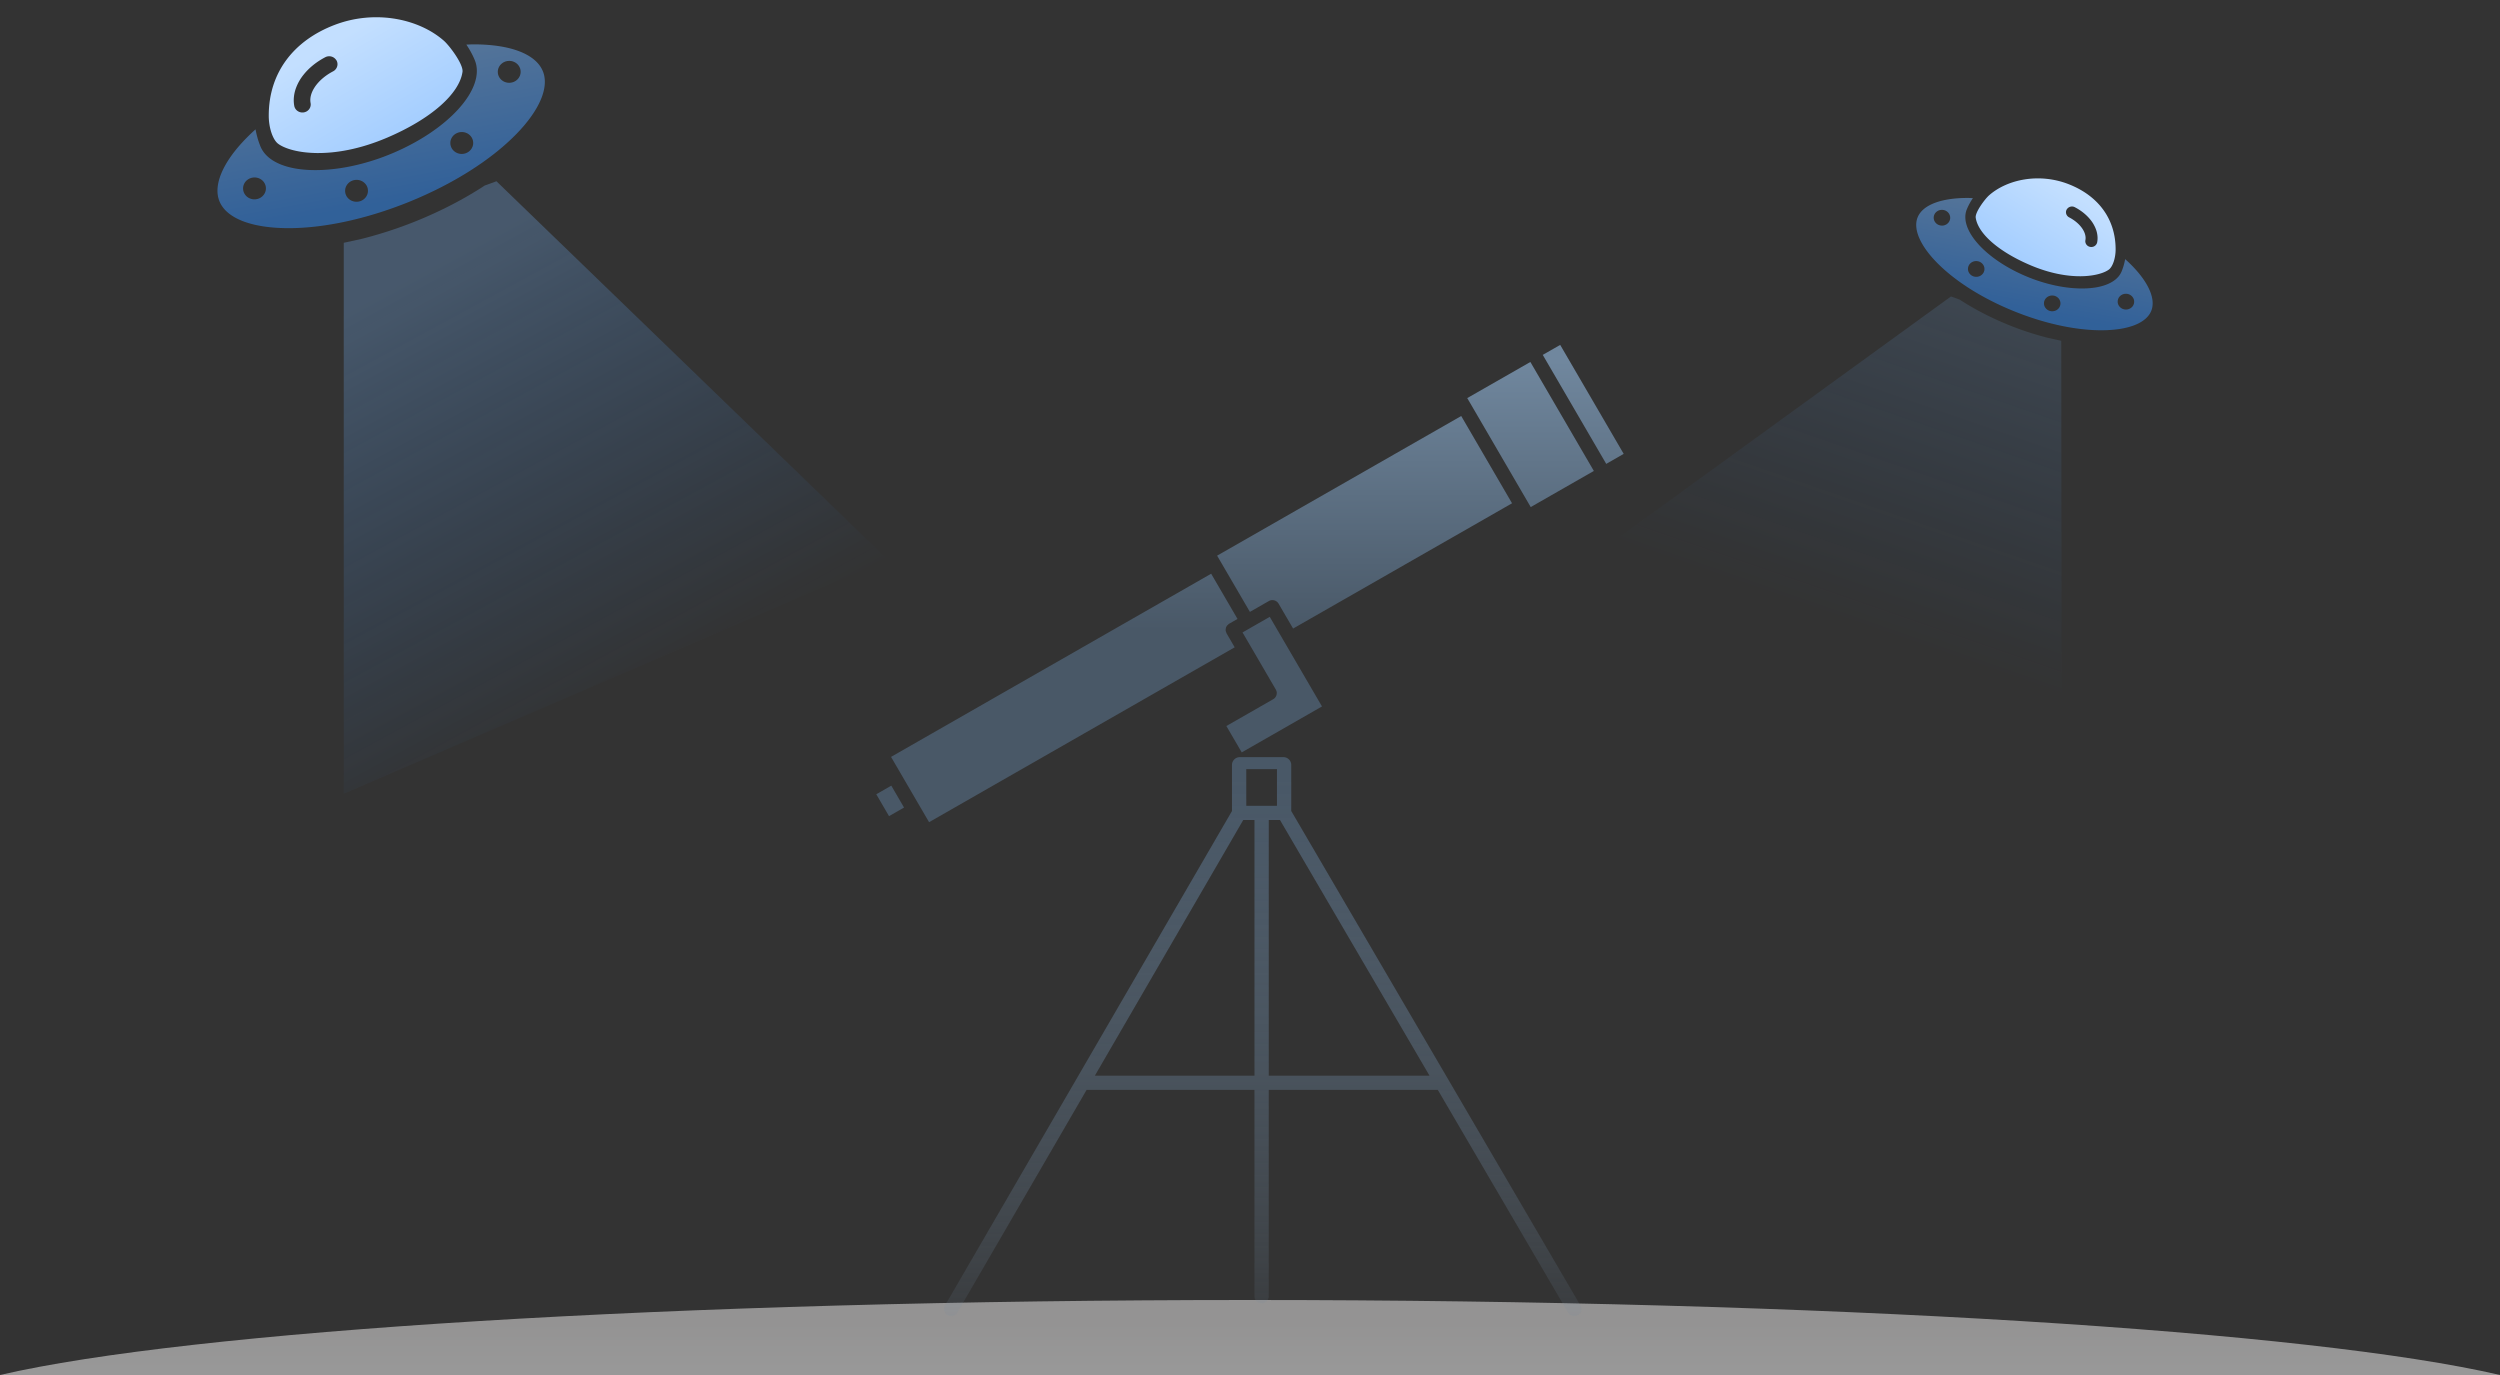
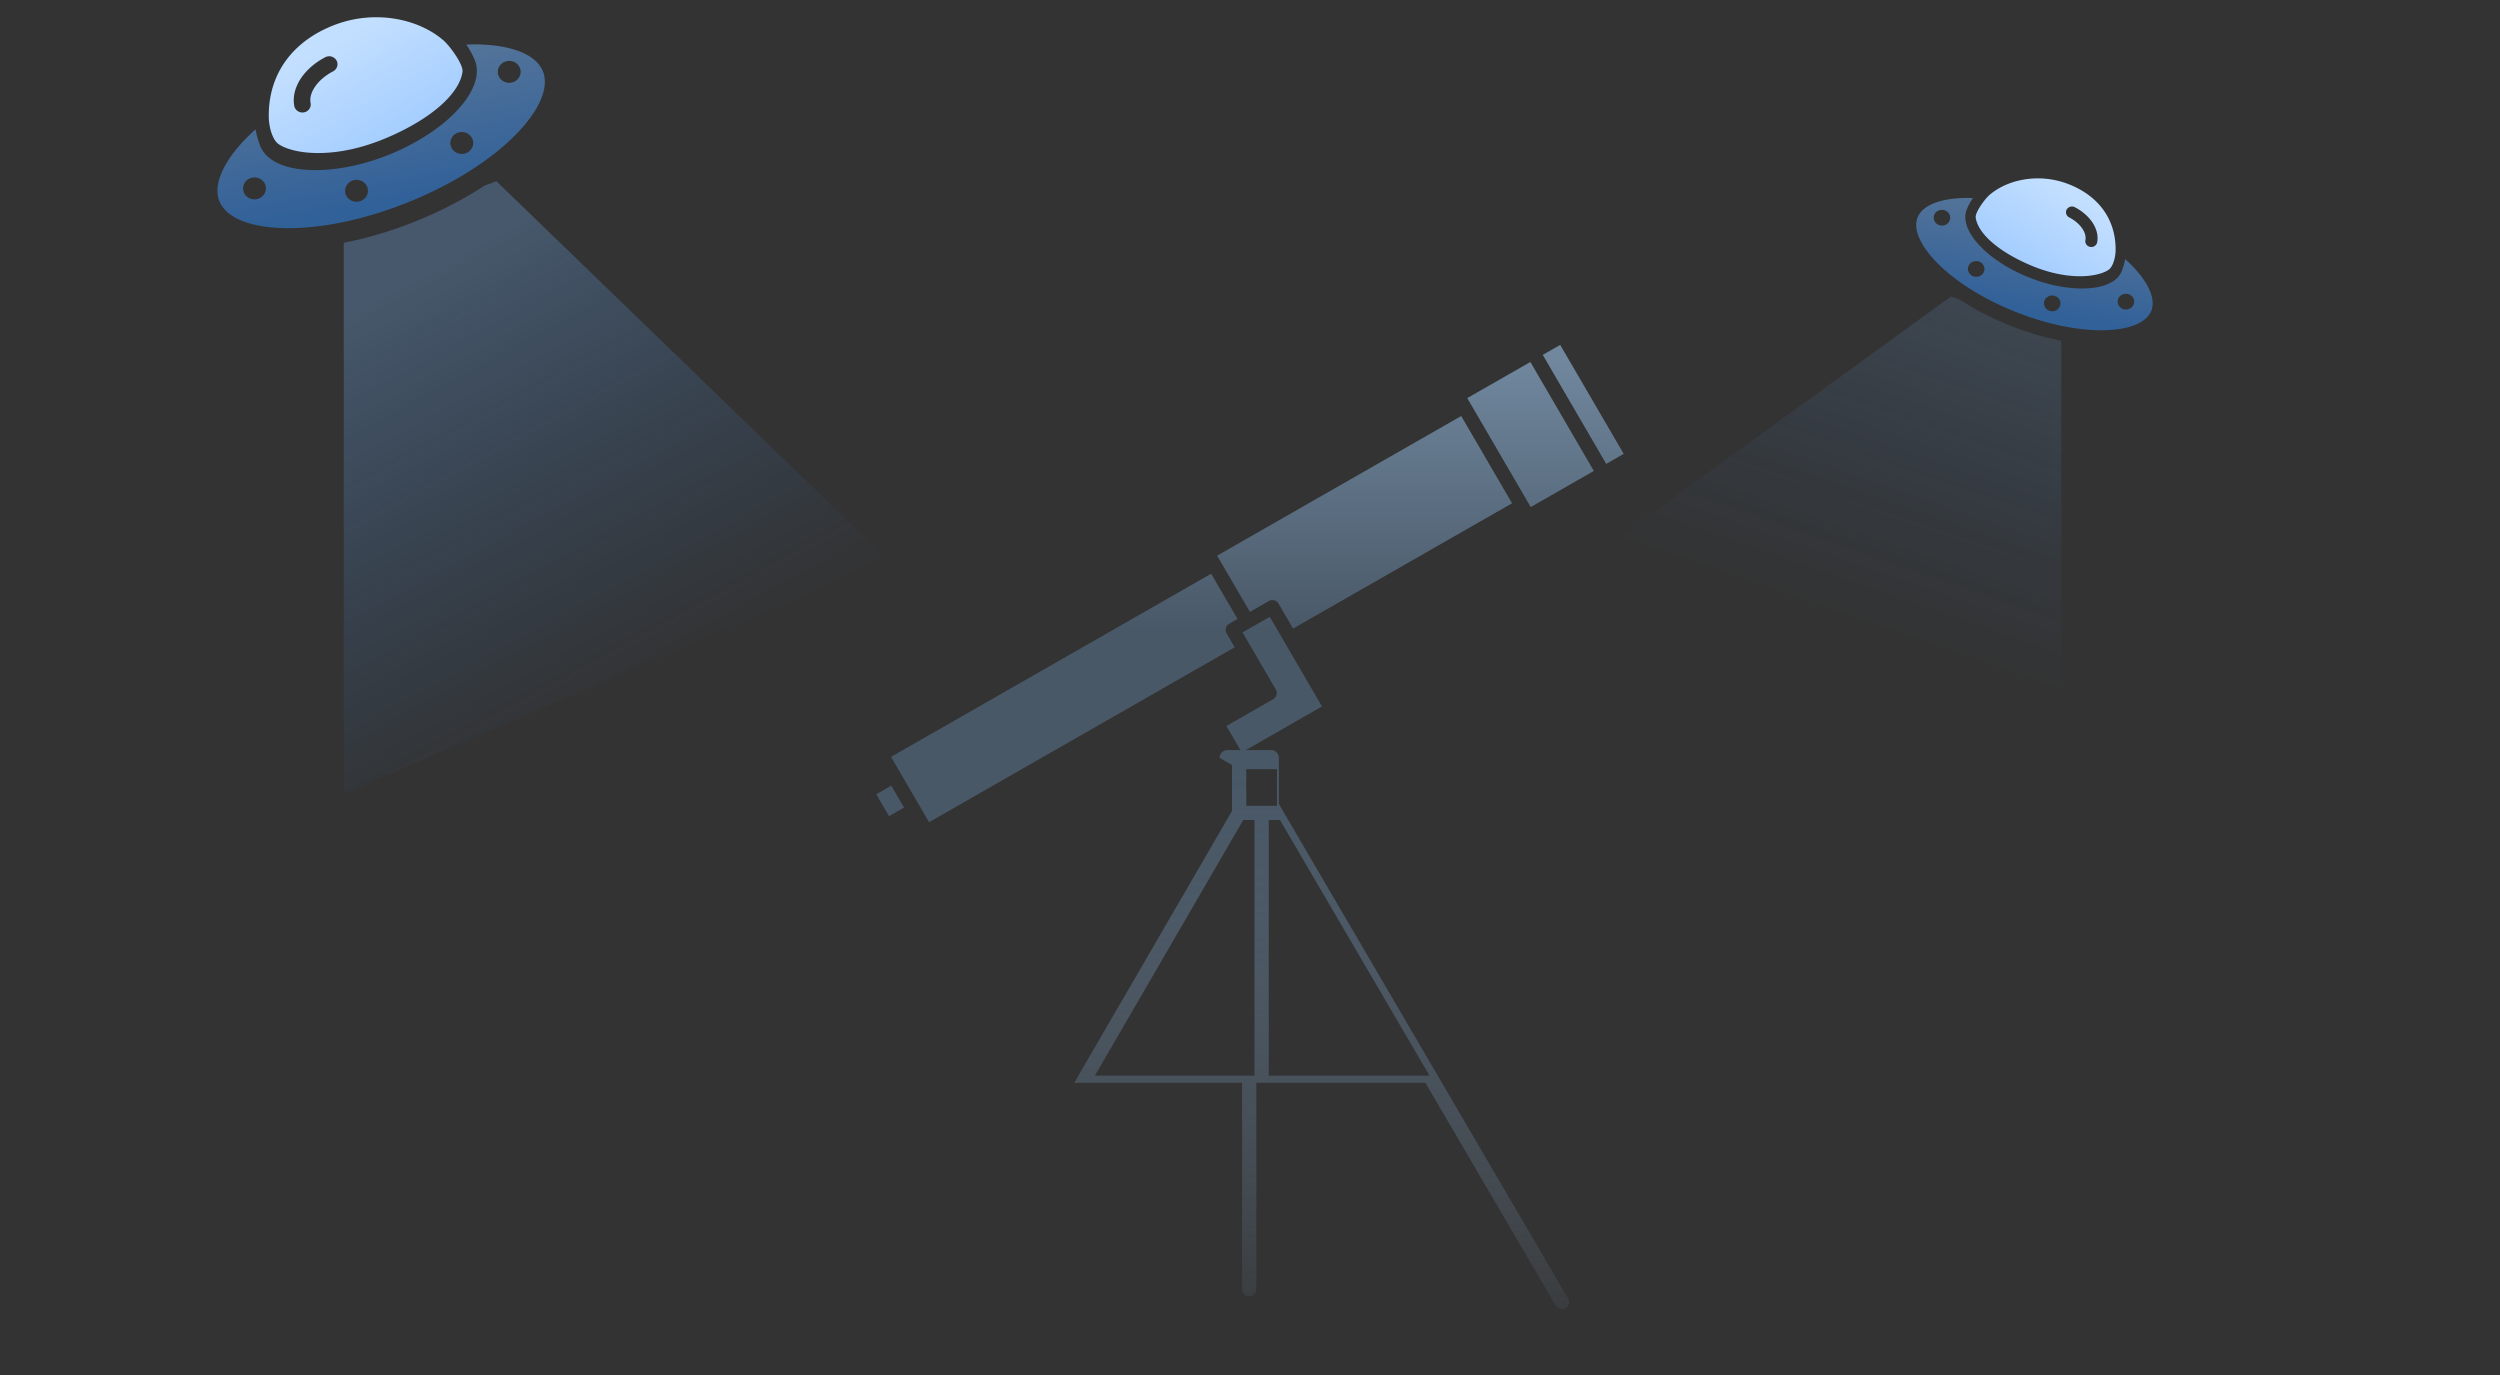
<svg xmlns="http://www.w3.org/2000/svg" xmlns:xlink="http://www.w3.org/1999/xlink" height="220" viewBox="0 0 400 220" width="400">
  <rect x="0" y="0" width="400" height="220" fill="#333333" stroke="none" />
  <linearGradient id="a" x1="50%" x2="50%" y1="100%" y2="23.326%">
    <stop offset="0" stop-color="#fff" />
    <stop offset="1" stop-color="#f5f3f3" />
  </linearGradient>
  <linearGradient id="b">
    <stop offset="0" stop-color="#308fff" stop-opacity="0" />
    <stop offset="1" stop-color="#7bb9ff" />
  </linearGradient>
  <linearGradient id="c" x1="71.243%" x2="36.651%" xlink:href="#b" y1="75.706%" y2="3.746%" />
  <linearGradient id="d" x1="95.442%" x2="45.729%" y1="68.992%" y2="6.621%">
    <stop offset="0" stop-color="#a1ccff" />
    <stop offset="1" stop-color="#c3dfff" />
  </linearGradient>
  <linearGradient id="e" x1="83.277%" x2="57.894%" y1="75.613%" y2="0%">
    <stop offset="0" stop-color="#308fff" />
    <stop offset="1" stop-color="#7bb9ff" />
  </linearGradient>
  <linearGradient id="f" x1="47.076%" x2="21.939%" xlink:href="#b" y1="74.51%" y2="2.335%" />
  <linearGradient id="g" x1="50%" x2="50%" y1="100%" y2="3.426%">
    <stop offset="0" stop-color="#70879e" stop-opacity=".084" />
    <stop offset="1" stop-color="#495867" />
  </linearGradient>
  <linearGradient id="h" x1="50%" x2="50%" y1="3.426%" y2="59.71%">
    <stop offset="0" stop-color="#70879e" />
    <stop offset="1" stop-color="#495867" />
  </linearGradient>
  <g fill="none" fill-rule="evenodd">
-     <path d="m200 208c-92.607 0-169.822 4.996-200 12h400c-30.178-7.003-107.4-12-200-12z" fill="url(#a)" opacity=".5" transform="matrix(-1 0 0 1 400 0)" />
    <path d="m43.571 27.677 1.861-.677 62.568 60.5-87 37.5v-88.153l2.877-.63a66.657 66.657 0 0 0 8.578-2.792c4.045-1.629 7.81-3.585 11.116-5.748z" fill="url(#c)" opacity=".278" transform="translate(34 2)" />
    <path d="m28 20c-8.856 3.795-15.5 2.5-17.5 1-.833-.625-1.5-2.5-1.5-4.5 0-6.9 4-12 10.5-14.5s13.5-1 17.5 2.5c.961.841 3.168 3.821 3 5-.5 3.5-5 7.5-12 10.5zm-13.612-4c.078 0 .157-.007.237-.02.72-.126 1.2-.793 1.07-1.49-.153-.81.104-1.705.67-2.558.632-.951 1.65-1.85 2.94-2.523.215-.112.38-.276.499-.464.236-.376.27-.857.04-1.273-.021-.036-.048-.067-.072-.1a1.348 1.348 0 0 0 -1.726-.419c-1.43.746-2.604 1.713-3.462 2.786a7.589 7.589 0 0 0 -1.237 2.176 5.755 5.755 0 0 0 -.344 1.733c-.012.369.013.736.08 1.098.117.62.675 1.054 1.305 1.054z" fill="url(#d)" transform="translate(34 2)" />
    <path d="m12.183 34.505c-5.913 0-9.946-1.564-11.065-4.29-1.04-2.532.475-6.167 4.158-9.972a32.516 32.516 0 0 1 1.609-1.548c.17.921.42 1.836.787 2.73.99 2.41 4.19 3.794 8.78 3.794 3.648 0 7.822-.87 11.752-2.454 9.453-3.806 15.626-10.6 13.76-15.145-.36-.88-.82-1.705-1.346-2.483.392-.013.79-.037 1.17-.037 5.915 0 9.947 1.563 11.066 4.29 1.04 2.532-.475 6.167-4.157 9.971-4.084 4.22-10.256 8.122-17.38 10.991-6.653 2.678-13.449 4.153-19.134 4.153zm-3.638-6.455c-.052-.966-.911-1.706-1.92-1.653-1.007.053-1.783.879-1.73 1.845.051.966.91 1.706 1.918 1.653s1.784-.88 1.732-1.845zm39.025-16.805c1.008-.053 1.783-.88 1.732-1.846-.052-.967-.912-1.707-1.92-1.654s-1.783.88-1.73 1.846c.051.966.91 1.707 1.918 1.654zm-22.699 17.19c-.052-.967-.911-1.707-1.92-1.654-1.007.053-1.782.88-1.73 1.846.051.966.91 1.707 1.919 1.653 1.008-.053 1.783-.88 1.731-1.845zm16.839-7.653c-.052-.966-.912-1.707-1.92-1.653-1.009.053-1.784.88-1.732 1.846s.911 1.706 1.92 1.653c1.008-.053 1.784-.88 1.732-1.846z" fill="url(#e)" opacity=".5" transform="translate(34 2)" />
    <path d="m31.447 19.941 1.397-.508 53.128 38.531-70.837 32.072.063-63.513 2.047-.447a48.247 48.247 0 0 0 6.195-2.01c2.912-1.17 5.624-2.573 8.007-4.125z" fill="url(#f)" opacity=".14" transform="matrix(-1 0 0 1 345 28)" />
    <path d="m20.215 14.4c-6.397 2.74-11.192 1.81-12.635.732-.601-.45-1.082-1.8-1.08-3.24.005-4.97 2.896-8.646 7.59-10.451 4.695-1.806 9.748-.73 12.633 1.788.694.605 2.285 2.75 2.163 3.599-.364 2.521-3.615 5.405-8.671 7.571zm-9.824-2.88c.057 0 .114-.005.171-.015.52-.09.867-.57.773-1.072-.11-.584.075-1.228.484-1.842.456-.685 1.192-1.332 2.124-1.816a.94.94 0 0 0 .36-.334.892.892 0 0 0 .028-.917c-.015-.026-.034-.048-.051-.073a.976.976 0 0 0 -1.247-.3c-1.033.536-1.88 1.232-2.5 2.005a5.46 5.46 0 0 0 -.894 1.567 4.133 4.133 0 0 0 -.248 1.248c-.009.265.01.53.058.79a.95.95 0 0 0 .942.759z" fill="url(#d)" transform="matrix(-1 0 0 1 345 28)" />
    <path d="m8.799 24.843c-4.271 0-7.183-1.126-7.992-3.088-.75-1.823.344-4.44 3.003-7.18.364-.375.753-.747 1.162-1.115.124.664.304 1.322.569 1.966.715 1.736 3.026 2.732 6.34 2.732 2.636 0 5.65-.627 8.488-1.767 6.828-2.74 11.286-7.632 9.938-10.905a9.872 9.872 0 0 0 -.972-1.787c.283-.01.57-.027.846-.027 4.27 0 7.183 1.125 7.991 3.088.751 1.824-.343 4.44-3.002 7.18-2.95 3.038-7.407 5.848-12.553 7.913-4.804 1.929-9.712 2.99-13.818 2.99zm-2.629-4.647c-.037-.696-.658-1.229-1.386-1.19-.728.038-1.288.633-1.25 1.328.037.696.658 1.228 1.386 1.19s1.288-.633 1.25-1.328zm28.186-12.1c.728-.038 1.288-.633 1.25-1.329-.037-.696-.658-1.229-1.386-1.19-.728.038-1.287.633-1.25 1.328.038.696.658 1.23 1.386 1.191zm-16.393 12.377c-.037-.696-.658-1.23-1.386-1.19-.728.037-1.288.632-1.25 1.328.037.696.658 1.23 1.386 1.19.728-.037 1.288-.632 1.25-1.328zm12.162-5.51c-.038-.696-.659-1.229-1.387-1.19-.728.038-1.289.633-1.251 1.329.037.696.658 1.229 1.387 1.19.728-.038 1.288-.633 1.25-1.329z" fill="url(#e)" opacity=".5" transform="matrix(-1 0 0 1 345 28)" />
-     <path d="m57.116 67.394v7.37l-45.921 79.12a1.131 1.131 0 0 0 .418 1.55 1.15 1.15 0 0 0 1.563-.422l20.684-35.636h26.853v32.984a1.144 1.144 0 1 0 2.287 0v-32.982h27.047l20.845 35.638a1.15 1.15 0 0 0 1.565.416 1.131 1.131 0 0 0 .413-1.552l-46.271-79.12.001-7.366c0-.69-.56-1.25-1.25-1.25h-6.984c-.69 0-1.25.56-1.25 1.25zm5.886 8.806h1.795l23.926 40.91h-25.721zm-3.599-2.267v-5.87h4.91v5.87zm-.483 2.267h1.795v40.91h-25.539z" fill="url(#g)" fill-rule="nonzero" transform="translate(140 55)" />
+     <path d="m57.116 67.394v7.37l-45.921 79.12l20.684-35.636h26.853v32.984a1.144 1.144 0 1 0 2.287 0v-32.982h27.047l20.845 35.638a1.15 1.15 0 0 0 1.565.416 1.131 1.131 0 0 0 .413-1.552l-46.271-79.12.001-7.366c0-.69-.56-1.25-1.25-1.25h-6.984c-.69 0-1.25.56-1.25 1.25zm5.886 8.806h1.795l23.926 40.91h-25.721zm-3.599-2.267v-5.87h4.91v5.87zm-.483 2.267h1.795v40.91h-25.539z" fill="url(#g)" fill-rule="nonzero" transform="translate(140 55)" />
    <path d="m58.802 46.19 1.333-.76.005-.006 3.022-1.728 8.356 14.336-12.84 7.35-2.46-4.219 7.49-4.287a1.129 1.129 0 0 0 .424-1.547l-4.027-6.912-1.303-2.226zm-58.597 25.89 2.403-1.375 2.039 3.503-2.403 1.377-2.04-3.505zm58.445-31.468-3.458-5.93c0-.003-.004-.005-.007-.009l-.448-.766 39.057-22.345 8.134 13.963-35.032 20.045-2.324-3.986a1.148 1.148 0 0 0 -1.561-.413l-3.028 1.732-1.332-2.29zm-53.896 29.246-.738-1.266v-.002l-1.45-2.488 51.22-29.307 4.218 7.237-1.334.762c-.087.05-.152.123-.22.191-.035.037-.083.063-.114.103-.09.12-.159.253-.194.396-.003.01 0 .022-.003.033-.034.13-.044.268-.028.404.008.07.043.134.068.2.025.075.035.152.074.221l1.296 2.227-48.897 27.98-3.898-6.69zm112.243-50.639-10.157-17.439 2.792-1.597 10.16 17.435zm-21.796-9.769c0-.002-.003-.002-.003-.003l-.44-.753 10.102-5.779 10.156 17.436-10.1 5.779-.438-.751c0-.002 0-.005-.002-.007z" fill="url(#h)" transform="translate(140 55)" />
  </g>
</svg>